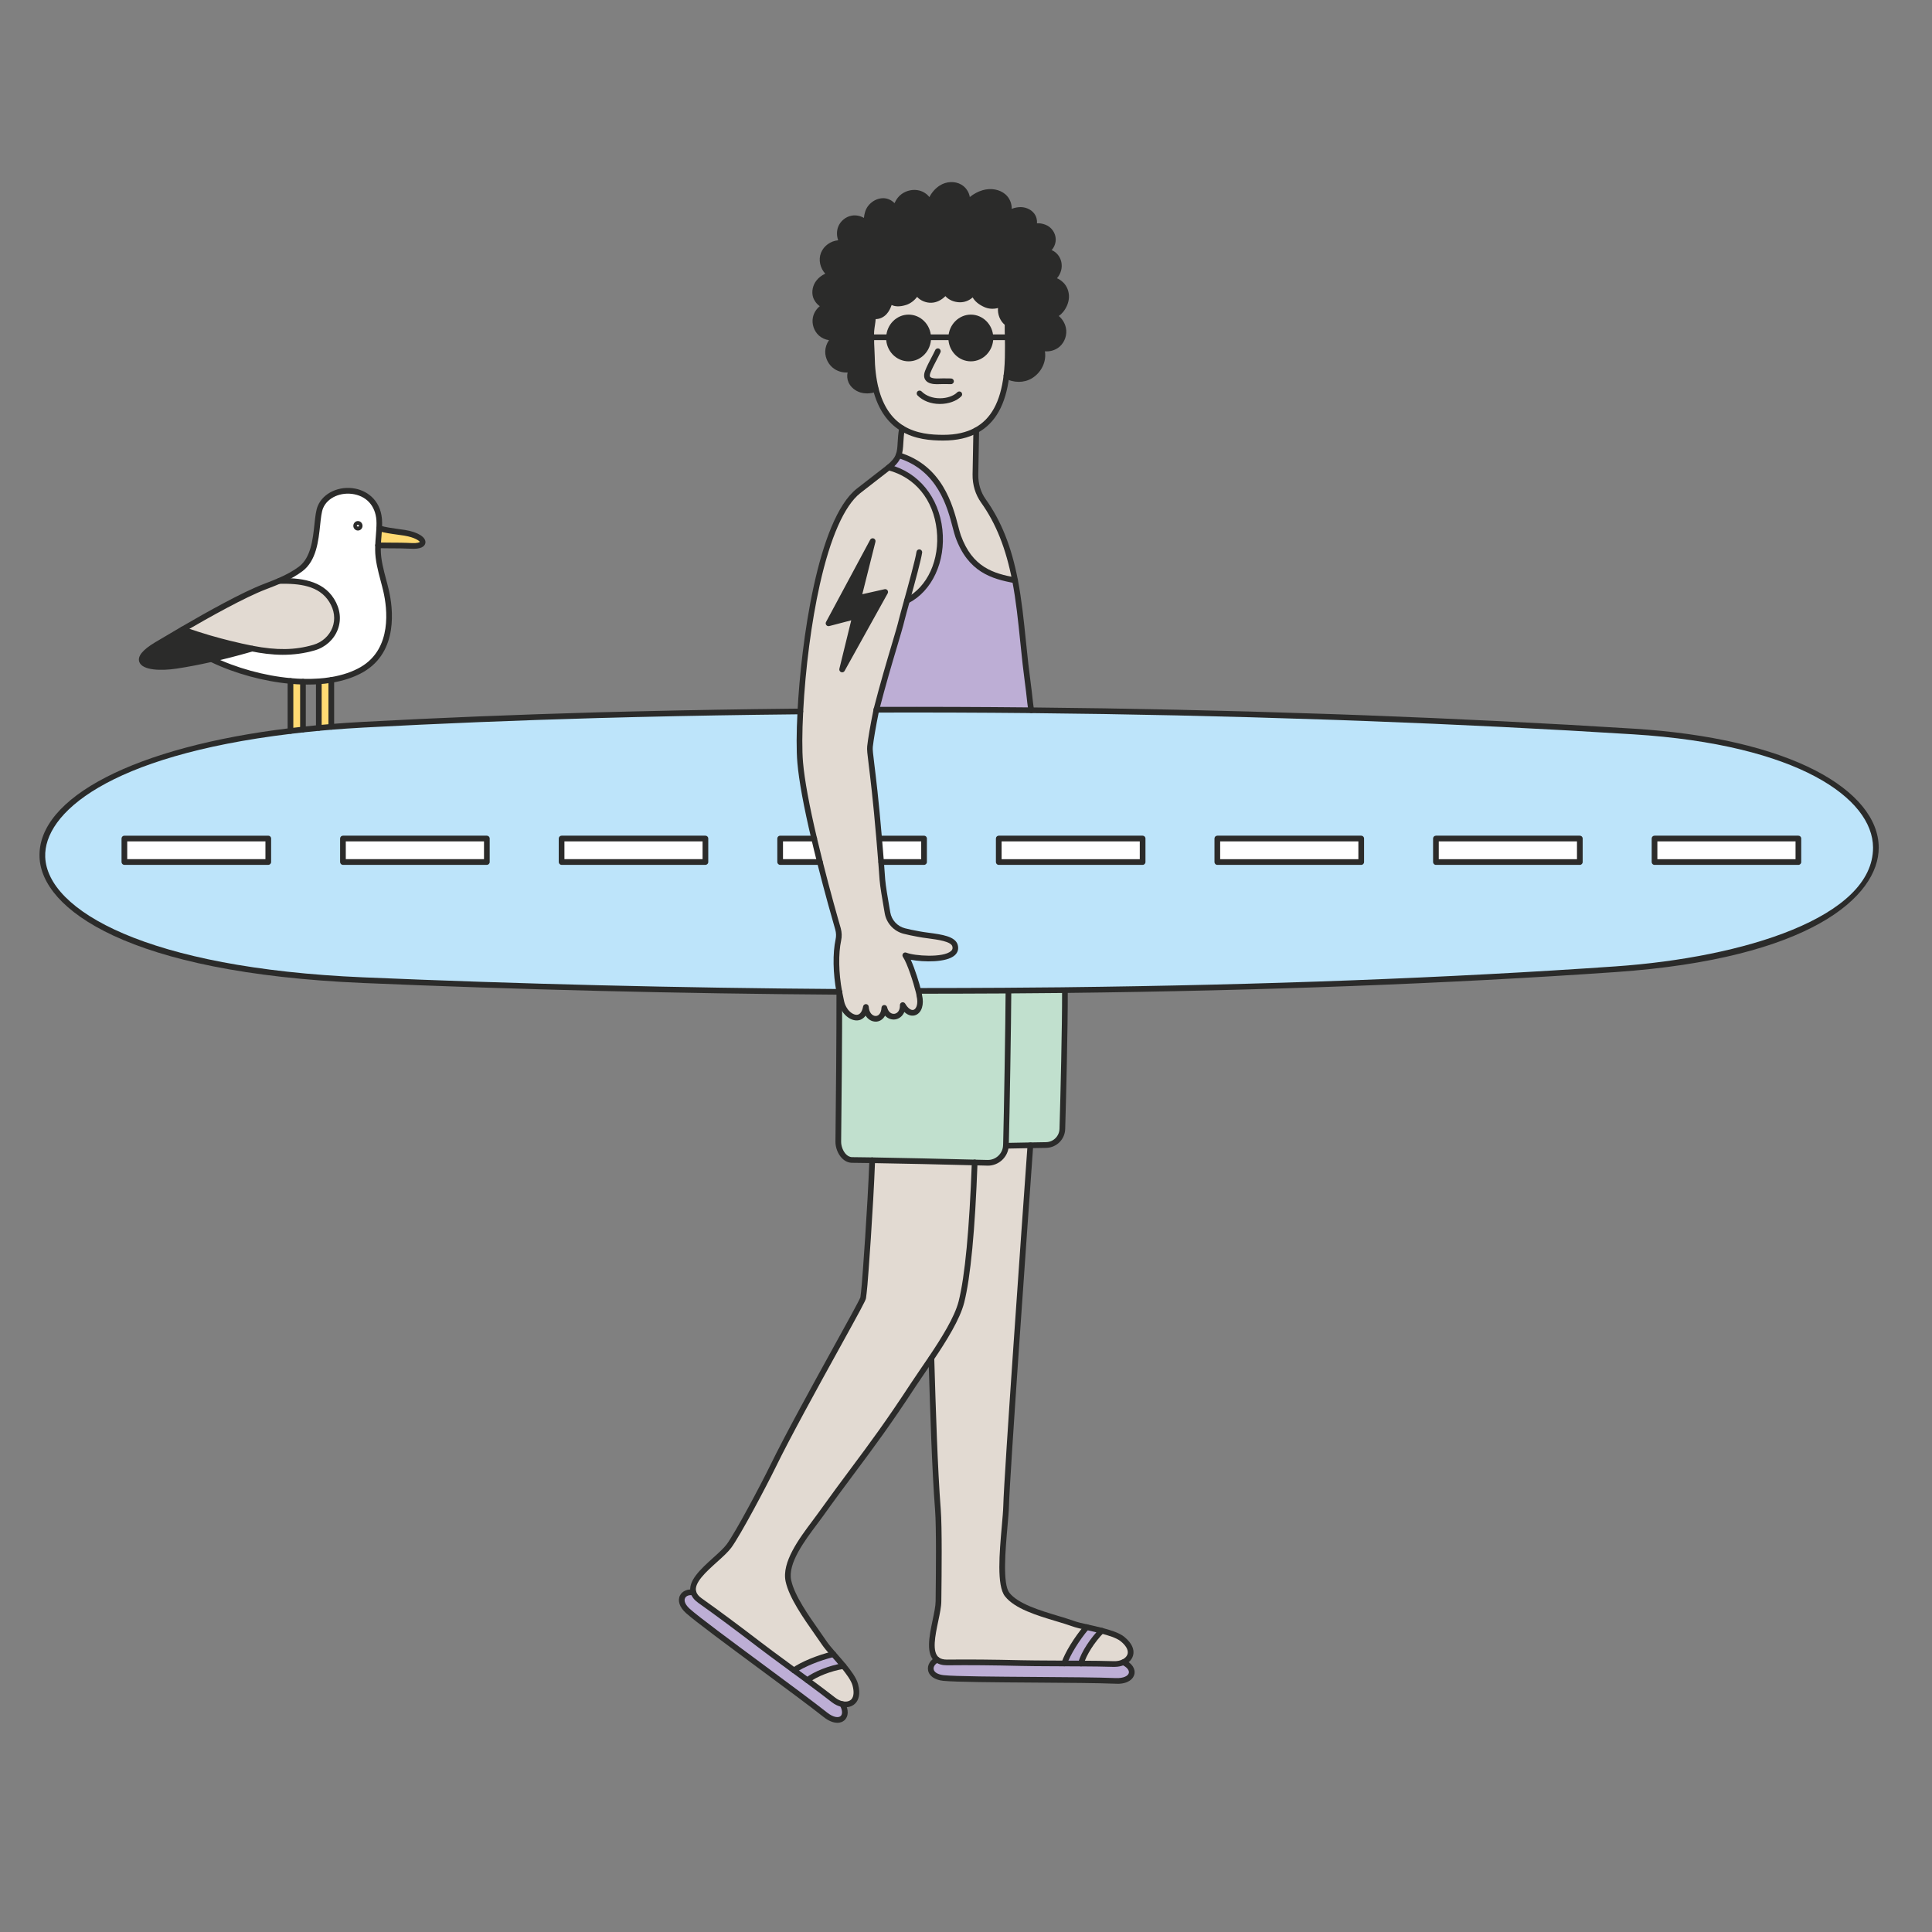
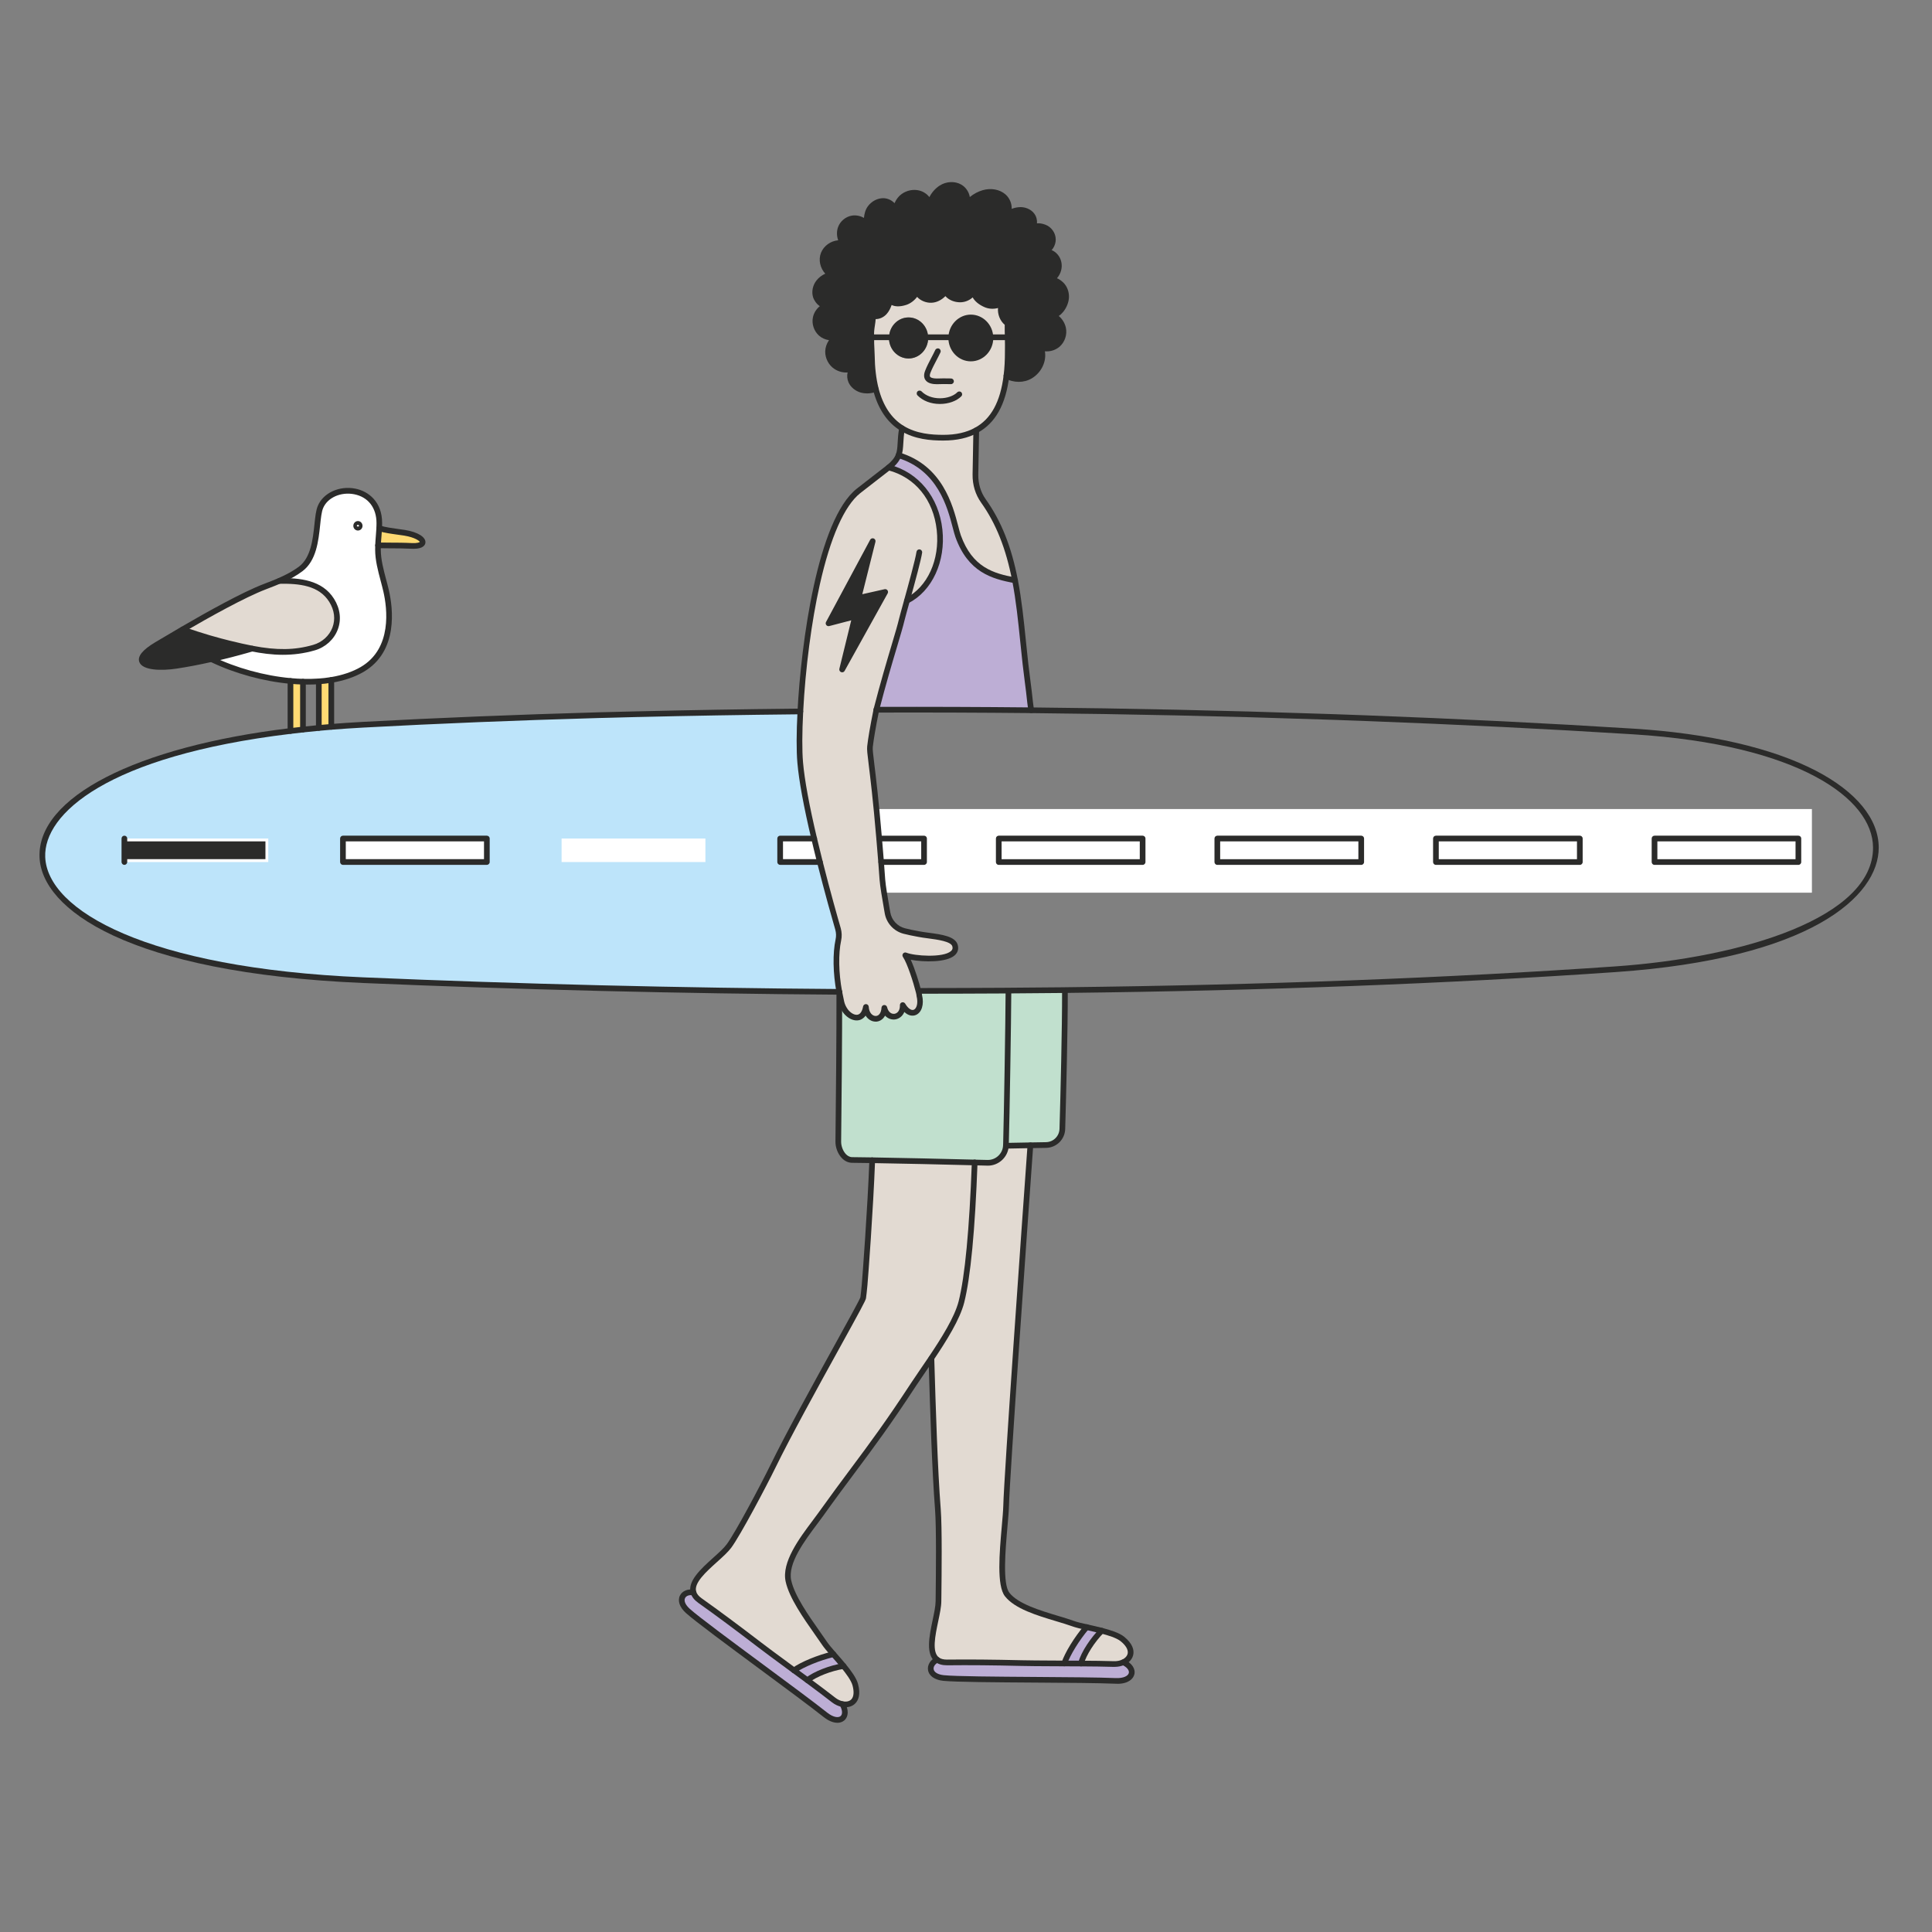
<svg xmlns="http://www.w3.org/2000/svg" id="Layer_5" viewBox="0 0 1080 1080">
  <rect x="0" y="0" width="1080" height="1080" fill="#808080" stroke="none" />
  <defs>
    <style>.cls-1{fill:none;}.cls-2{clip-path:url(#clippath);}.cls-3{fill:#fff;}.cls-4{fill:#ffda73;}.cls-5{fill:#c1e0ce;}.cls-6{fill:#bdaed5;}.cls-7{fill:#bde4fa;}.cls-8{fill:#e2dad2;}.cls-9{fill:#2b2b2a;}</style>
    <clipPath id="clippath">
      <rect class="cls-1" x="22.09" y="101.78" width="1028.12" height="861.26" />
    </clipPath>
  </defs>
  <polygon class="cls-3" points="116.6 366.37 126.26 372.72 139.98 377.04 158.27 380.34 174.79 381.36 191.31 379.33 203.76 373.86 213.67 363.32 217.99 349.85 216.47 334.35 213.42 319.1 211.89 306.9 211.89 290.64 209.61 282.25 203.76 276.92 196.65 275.14 189.53 275.14 182.67 278.44 179.37 283.52 178.86 290.39 176.83 300.3 173.27 313 166.15 319.61 156.75 324.69 116.6 366.37" />
  <rect class="cls-3" x="57.39" y="452.26" width="955.48" height="46.76" />
  <polygon class="cls-9" points="479.93 306.16 459.35 348.18 469.64 352.06 469.64 369.27 486.34 369.27 498.16 327.25 490.53 298.56 479.93 306.16" />
  <g class="cls-2">
-     <path class="cls-7" d="M638.73,468.74h-80.42v13.15h80.42v-13.15Zm122.2,0h-80.44v13.15h80.44v-13.15Zm122.2,0h-80.44v13.15h80.44v-13.15Zm122.18,0h-80.42v13.15h80.42v-13.15Zm-249.62-67.57c2.33,.09,4.64,.17,6.98,.26,51.81,1.95,102.31,4.45,150.55,7.49,179.86,11.26,184.55,119.38-10.12,132.89-97.13,6.74-201.77,10.46-307.81,11.66-.45,.02-.87,.02-1.32,.02-10.07,.11-20.17,.19-30.26,.25-.74,.02-1.46,.02-2.21,.02-15.93,.08-31.92,.15-47.89,.15l-.17,.04c-1.23-5.03-4.75-16.16-7.36-19.96,6,2.44,30.37,3.8,27.85-5.41-1.36-4.92-13.53-5.13-20.3-6.47-1.82-.36-5.03-.91-8.1-1.72-4.86-1.25-8.51-5.22-9.35-10.14-1.08-6.3-2.52-14.25-2.86-18.6-.26-3.41-.49-6.7-.72-9.8h23.94v-13.13h-25.02c-3.31-38.83-5.56-47.82-5.13-51.43,.51-4.58,1.76-11.71,3.41-19.87,.04-.23,.08-.47,.13-.7h1.87c28.19-.09,56.43,.02,84.62,.3h.09c55.08,.53,109.86,1.76,163.34,3.58,2.33,.06,4.66,.15,6.98,.23,2.97,.11,5.92,.21,8.86,.32" />
    <path class="cls-6" d="M627.89,929.2c7.68,3.41,5.98,10.84-4.18,10.41-20.95-.89-84.15-.38-96.24-1.61-8.91-.93-8.82-7.72-3.58-10.2,1.32,1,3.1,1.53,5.53,1.51,13.66-.15,27.38,.02,41.42,.36,6.13,.15,15.04,.15,24.09,.21,3.12,0,6.26,.02,9.31,.04,7,.04,13.53,.11,18.37,.28,1.91,.06,3.75-.3,5.28-1" />
    <path class="cls-8" d="M627.41,916.2c7,5.66,5.09,10.86,.49,13-1.53,.7-3.37,1.06-5.28,1-4.83-.17-11.37-.23-18.37-.28,1.59-5.77,6.62-13.26,11.62-18.35,4.71,1.25,9.14,2.67,11.54,4.62" />
    <path class="cls-6" d="M615.87,911.58c-5.01,5.09-10.03,12.58-11.62,18.35-3.05-.02-6.19-.04-9.31-.04,1.82-5.47,7.02-13.87,12.49-20.3h.02c2.69,.62,5.6,1.27,8.42,1.99" />
    <path class="cls-8" d="M607.43,909.59c-5.47,6.43-10.67,14.82-12.49,20.3-9.06-.06-17.96-.06-24.09-.21-14.04-.34-27.76-.51-41.42-.36-2.44,.02-4.22-.51-5.54-1.5-7.1-5.32,.64-23.65,.7-32.7,.09-8.67,.55-40.04-.32-51.26-1.8-23.1-2.84-58.53-3.63-84.58,7.04-10.48,14.46-22.27,16.8-31.43,4.67-18.49,6.58-54.78,7.42-78,2.59,.06,4.98,.13,7.1,.17,5.49,.15,10.05-4.11,10.33-9.52,4.18-.11,9.03-.19,13.68-.26-4.07,57.01-13.17,185.7-13.55,201.56-.3,11.47-5.15,42.27,.59,49.56,6.83,8.67,25.98,12.34,36.73,16.22,1.87,.7,4.6,1.34,7.68,2.01" />
    <path class="cls-9" d="M488.15,176.6l-.23,1.36c0,2.52-1.36,7.21-.76,10.43v.08c-.32,3.35,.15,6.85,.19,10.18,.08,7.36,.89,13.55,2.21,18.77-.13,.04-.28,.08-.38,.13-2.44,.83-5.13,1.06-7.61,.36-2.48-.74-4.73-2.46-5.77-4.81-1.04-2.35-.74-5.32,.95-7.28-3.01,1.42-6.6,.93-9.37-.87-2.82-1.82-4.54-5.15-4.47-8.48,.11-3.31,1.99-6.55,4.88-8.21-3.05,1-6.53,.26-8.93-1.87-2.35-2.14-3.52-5.58-2.86-8.69,.66-3.14,3.07-5.85,6.13-6.85-2.78-.06-5.28-2.63-6.11-5.26-.79-2.63-.06-5.6,1.61-7.76,1.67-2.18,4.22-3.63,6.89-4.26-3.84-2.35-5.75-7.51-4.09-11.66,1.65-4.18,6.53-6.77,10.92-5.85-1.89-2.27-2.38-5.85-1.34-8.61,1.02-2.76,3.58-4.86,6.47-5.34,2.9-.47,6.02,.7,7.91,2.97,.02-2.97,.28-6.41,2.04-8.78,1.74-2.38,4.62-4.01,7.57-3.9,2.95,.15,5.83,2.25,6.45,5.15,.64-2.97,2.04-6.02,4.52-7.78,2.48-1.78,5.75-2.46,8.7-1.68,2.93,.81,5.43,3.14,6.26,6.09,.62-3.63,3.18-7.08,6.26-9.1,3.1-1.99,7.29-2.35,10.48-.47,3.16,1.87,4.9,6.04,3.61,9.48,2.71-2.91,5.68-5.11,9.5-6.23,3.82-1.12,8.29-.59,11.28,2.01,3.01,2.63,4.01,7.55,1.7,10.77,1.95-2.02,4.01-2.93,6.79-3.22,2.76-.32,5.77,.74,7.42,2.99,1.63,2.25,1.63,5.68-.3,7.7,1.97-2.16,4.52-2.04,7.23-1,2.71,1.02,4.69,3.82,4.71,6.72,.04,2.91-1.82,5.71-4.47,6.83,2.23-.08,4.45,.91,5.9,2.61,1.76,2.04,2.33,4.96,1.61,7.55-.68,2.59-2.59,4.79-4.98,6,2.5-.76,4.73,.42,6.62,2.23,1.89,1.8,2.82,4.5,2.71,7.13-.13,2.59-1.23,5.11-2.86,7.15-1.31,1.61-3.16,3.01-5.22,2.93,3.2,.93,5.68,3.99,6.38,7.28,.72,3.27-.49,6.89-3.01,9.08-2.57,2.18-6.3,2.84-9.44,1.63,2.48,5.7-.49,12.64-5.79,15.86-4.03,2.44-9.37,2.27-13.42-.04,.53-4.22,.76-8.8,.74-13.7,.06-2.57,0-5.2-.04-7.8-.06-2.61-.13-5.22-.06-7.74-3.5-2.46-4.86-7.61-2.95-11.45-2.76,1.89-6.53,2.21-9.57,.78-3.05-1.4-6.04-3.75-6.41-7.08-1.63,2.74-4.81,4.47-7.99,4.35-3.2-.15-6.3-1.61-7.72-4.48-1.87,2.59-4.77,4.62-7.95,4.73-3.18,.15-7.29-1.78-7.87-4.92-1.36,2.8-3.71,5.2-6.66,6.19-2.95,.95-6.45,1.32-8.53-1.02-.72,2.35-1.53,4.79-3.2,6.62-1.55,1.7-4.03,2.73-6.23,2.08" />
    <path class="cls-5" d="M595.3,554.16c.04,21.31-.93,59.59-1.44,76.88-.13,4.98-4.14,8.95-9.12,9.04-2.63,.04-5.64,.08-8.76,.15-4.65,.06-9.5,.15-13.68,.26,.02-.11,.02-.19,.02-.3,.47-16.58,1.34-69.14,1.4-85.74l-2.21-.68c.74,0,1.46,0,2.21-.02,10.1-.06,20.19-.15,30.26-.25l1.32,.68Z" />
    <path class="cls-6" d="M575.85,392.73c.11,.87,.32,2.42,.57,4.3-28.19-.27-56.43-.38-84.62-.3h-1.87c6.49-25.17,12.3-42.2,14.23-50.43,.36-1.51,1.48-5.56,2.86-10.52,26.85-13.68,25.28-65.23-10.24-74.48,3.14-2.52,4.71-4.62,5.53-6.83,27.44,8.29,30.26,36.9,33.3,45.3,6.83,18.92,19.7,22.44,31.79,24.62,2.95,15.27,4.05,31.16,5.83,46.76,.81,7.21,1.89,14.34,2.61,21.57" />
    <path class="cls-5" d="M561.51,553.76l2.21,.68c-.06,16.61-.93,69.16-1.4,85.74,0,.11,0,.19-.02,.3-.28,5.41-4.84,9.67-10.33,9.52-2.12-.04-4.52-.11-7.1-.17-16.84-.45-42.35-1.02-57.28-1.25-2.71-.02-9.35-.13-11.26-.15-4.62-.04-7.78-5.64-7.72-10.31,.28-24.79,.62-58.6,.57-83.69,.4,2.12,.83,4.07,1.21,5.83,.4,1.72,1.17,3.29,2.1,4.6,.04,.08,.08,.17,.15,.25,3.67,4.77,9.99,5.85,11.43-2.27,.45,8.23,9.84,9.29,10.31,.51,1.78,7.42,10.6,6.15,10.31-1.55,4.83,8.33,11.56,3.61,9.25-5.47,.02-.21-.08-.85-.3-1.74-.04-.21-.11-.42-.17-.66l.17-.04c15.97,0,31.96-.06,47.89-.15" />
    <path class="cls-8" d="M563.29,188.54c.04,2.61,.11,5.24,.04,7.8,.02,4.9-.21,9.48-.74,13.7-1.8,14.63-7.04,25.15-16.88,30.5-4.9,2.71-10.97,4.14-18.35,4.14-6.98,0-15.63-.66-23.1-5.26-6.32-3.86-11.79-10.56-14.72-21.99-1.32-5.22-2.12-11.41-2.21-18.77-.04-3.33-.51-6.83-.19-10.18l.95,.06h8.86c-.04,.13-.04,.25-.04,.38,0,6.34,4.92,11.47,10.96,11.47s10.96-5.13,10.96-11.47c0-.13,0-.26-.02-.38h12.92c-.02,.13-.02,.25-.02,.38,0,6.34,4.92,11.47,10.96,11.47s10.97-5.13,10.97-11.47c0-.13,0-.26-.02-.38h9.65Z" />
    <path class="cls-8" d="M563.29,188.54h-9.65c-.17-6.15-5.01-11.09-10.94-11.09s-10.77,4.94-10.94,11.09h-12.92c-.17-6.15-5.01-11.09-10.94-11.09s-10.77,4.94-10.92,11.09h-8.86l-.95-.06v-.08c-.59-3.22,.76-7.91,.76-10.43l.23-1.36c2.21,.66,4.69-.38,6.24-2.08,1.67-1.82,2.48-4.26,3.2-6.62,2.08,2.33,5.58,1.97,8.53,1.02,2.95-1,5.3-3.39,6.66-6.19,.57,3.14,4.69,5.07,7.87,4.92,3.18-.11,6.09-2.14,7.95-4.73,1.42,2.86,4.52,4.33,7.72,4.48,3.18,.13,6.36-1.61,7.99-4.35,.36,3.33,3.35,5.68,6.41,7.08,3.03,1.42,6.81,1.1,9.57-.78-1.91,3.84-.55,8.99,2.95,11.45-.06,2.52,0,5.13,.06,7.74" />
    <path class="cls-8" d="M549.74,280.05c9.65,13.53,14.61,28.61,17.67,44.35-12.09-2.18-24.96-5.71-31.79-24.62-3.03-8.4-5.85-37.01-33.3-45.3,1.48-3.88,.66-8.02,1.95-15.06,7.46,4.6,16.12,5.26,23.1,5.26,7.38,0,13.45-1.42,18.35-4.14-.13,8.23-.28,16.48-.45,24.69-.09,5.3,1.4,10.52,4.47,14.82" />
    <path class="cls-9" d="M553.64,188.54c.02,.13,.02,.25,.02,.38,0,6.34-4.9,11.47-10.96,11.47s-10.96-5.13-10.96-11.47c0-.13,0-.26,.02-.38,.17-6.15,5.03-11.09,10.94-11.09s10.77,4.94,10.94,11.09" />
    <path class="cls-8" d="M544.86,649.83c-.85,23.22-2.76,59.51-7.42,78-2.33,9.16-9.76,20.95-16.8,31.43-3.65,5.41-7.21,10.48-9.9,14.59-22.04,33.64-31.41,44.03-52.19,73.08-6.7,9.33-20.38,25.15-17.79,36.86,2.35,10.79,13.72,25.28,20.11,34.74,1.12,1.68,2.95,3.8,5.01,6.17-8.19,1.95-17.33,5.68-22.01,9.03-7.29-5.39-14.46-10.6-19.34-14.36-11.16-8.55-22.14-16.78-33.27-24.69-1.95-1.4-3.1-2.91-3.56-4.45-2.63-8.5,14.44-18.77,19.83-26.02,5.15-6.98,19.6-34.36,24.54-44.47,14.36-29.5,50.11-91.72,50.47-94.23,.34-2.4,.57-5.03,.81-7.38,.44-4.96,3.2-41.8,4.26-69.56,14.93,.23,40.44,.81,57.28,1.25" />
    <path class="cls-8" d="M470.74,374.24l24.07-43.33-14.97,3.37,7.97-31.81-24.66,45.96,14.87-3.88-7.27,29.69Zm19.19,22.5c-.04,.23-.08,.47-.13,.7-1.65,8.16-2.91,15.29-3.41,19.87-.42,3.6,1.82,12.6,5.13,51.43,.36,4.05,.72,8.4,1.08,13.13,.23,3.1,.47,6.38,.72,9.8,.34,4.35,1.78,12.3,2.86,18.6,.85,4.92,4.5,8.89,9.35,10.14,3.07,.81,6.28,1.36,8.1,1.72,6.77,1.34,18.94,1.55,20.3,6.47,2.52,9.2-21.84,7.85-27.85,5.41,2.61,3.8,6.13,14.93,7.36,19.96,.06,.23,.13,.45,.17,.66,.21,.89,.32,1.53,.3,1.74,2.31,9.08-4.41,13.81-9.25,5.47,.3,7.7-8.53,8.97-10.31,1.55-.47,8.78-9.86,7.72-10.31-.51-1.44,8.12-7.76,7.04-11.43,2.27-.06-.09-.11-.17-.15-.25-.93-1.32-1.7-2.88-2.1-4.6-.38-1.76-.8-3.71-1.21-5.83-1.72-9.29-2.33-20.55-.51-29.05,.45-2.01,.36-4.09-.19-6.09-1.95-6.72-6.04-21.19-10.14-37.43-1.08-4.28-2.16-8.7-3.2-13.13-3.69-15.57-6.85-31.34-7.8-42.52-.55-6.38-.55-16.46,.08-28.53,2.16-41.69,11.81-106.93,32.53-123.3,4.67-3.71,12.03-9.27,16.84-13.08,35.52,9.25,37.09,60.8,10.24,74.48-1.38,4.96-2.5,9.01-2.86,10.52-1.93,8.23-7.74,25.26-14.23,50.43" />
    <path class="cls-9" d="M518.84,188.54c.02,.13,.02,.25,.02,.38,0,6.34-4.92,11.47-10.96,11.47s-10.96-5.13-10.96-11.47c0-.13,0-.26,.04-.38,.15-6.15,5-11.09,10.92-11.09s10.77,4.94,10.94,11.09" />
    <path class="cls-8" d="M478.12,941.8c2.33,8.69-2.25,11.79-7.23,10.82-1.68-.34-3.37-1.12-4.88-2.29-3.82-3.01-9.06-6.91-14.68-11.09,4.67-3.67,13.15-6.79,20.21-7.93,3.08,3.77,5.79,7.53,6.57,10.5" />
    <path class="cls-6" d="M470.89,952.62c4.16,7.25-1.55,12.26-9.52,5.94-16.42-13.04-67.78-49.88-76.82-58-6.68-5.98-2.61-11.43,3.12-10.31,.47,1.55,1.61,3.05,3.56,4.45,11.13,7.91,22.12,16.14,33.27,24.69,4.88,3.75,12.05,8.97,19.34,14.36,2.52,1.84,5.05,3.69,7.49,5.49,5.62,4.18,10.86,8.08,14.68,11.09,1.51,1.17,3.2,1.95,4.88,2.29" />
    <path class="cls-7" d="M149.97,468.74H69.53v13.13h80.44v-13.13Zm122.18,0h-80.44v13.13h80.44v-13.13Zm122.18,0h-80.4v13.13h80.4v-13.13Zm74.14,50.56c.55,1.99,.64,4.07,.19,6.09-1.82,8.5-1.21,19.76,.51,29.05-90.73-.61-180.73-2.88-266.18-6.53-227.45-9.69-235.77-115.82-40.61-139.29,2.29-.3,4.6-.55,6.98-.81,2.9-.32,5.87-.61,8.86-.89,2.29-.21,4.62-.42,6.98-.61,5.79-.47,11.71-.85,17.79-1.19,42.69-2.31,86.7-4.07,131.47-5.34,2.31-.06,4.67-.11,6.98-.17,2.95-.08,5.92-.17,8.87-.23,2.33-.09,4.67-.13,6.98-.17,28.97-.7,58.24-1.19,87.63-1.49,.85,0,1.68-.02,2.5-.02-.64,12.07-.64,22.14-.09,28.53,.95,11.18,4.11,26.95,7.8,42.52h-19.02v13.13h22.23c4.09,16.24,8.19,30.71,10.14,37.43" />
    <path class="cls-6" d="M465.87,924.71c1.82,2.08,3.82,4.33,5.68,6.6-7.06,1.15-15.55,4.26-20.21,7.93-2.44-1.8-4.96-3.65-7.49-5.49,4.69-3.35,13.83-7.08,22.01-9.03" />
    <path class="cls-4" d="M226.13,297.82c11.52,1.84,13.62,7.85,4.05,7.34-6.91-.36-14.02-.17-18.83-.32,.13-3.18,.49-6.3,.66-9.5,4.54,1.34,9.73,1.78,14.12,2.48" />
    <path class="cls-8" d="M185.39,335.6c7.06,11.24,.85,23.35-9.86,26.42-12.05,3.5-23.22,2.74-34.59,.55h-.02c-4.24-.81-8.53-1.8-12.89-2.88-7.72-1.91-17.35-4.67-25.87-7.85,14.53-8.46,34.12-19.38,45.85-23.86,2.71-1.06,5.43-2.08,8.08-3.22,11.54-.19,23.18,1.04,29.31,10.84" />
    <path class="cls-4" d="M185.2,380.09v26.21c-2.35,.19-4.69,.4-6.98,.61v-26.02h.02c2.38-.15,4.71-.45,6.96-.81" />
    <path class="cls-4" d="M169.36,381.07v26.74c-2.38,.26-4.69,.51-6.98,.81v-27.95c2.35,.21,4.69,.36,6.98,.4" />
    <path class="cls-9" d="M128.02,359.69c4.37,1.08,8.65,2.08,12.89,2.88-6.53,1.89-14.34,4.01-22.73,5.88-6.3,1.42-12.96,2.74-19.66,3.75-14.63,2.21-28.69-1.08-10.97-11.75,3.37-2.01,8.55-5.09,14.59-8.61,8.53,3.18,18.15,5.94,25.87,7.85" />
-     <path class="cls-9" d="M507.9,179.04c-5.02,0-9.2,4.28-9.33,9.54,0,.16-.03,.33-.09,.48,.04,5.31,4.25,9.75,9.42,9.75s9.37-4.43,9.37-9.88c-.01-.07-.02-.26-.02-.34-.15-5.35-4.26-9.55-9.35-9.55m0,22.95c-6.92,0-12.55-5.86-12.55-13.06,0-.14,0-.35,.05-.6,.26-6.89,5.83-12.46,12.51-12.46s12.29,5.51,12.53,12.55c.02,.17,.02,.34,.02,.51,0,7.2-5.63,13.06-12.55,13.06" />
    <path class="cls-9" d="M542.7,179.04c-5.01,0-9.21,4.28-9.35,9.55,0,.07-.01,.14-.02,.21,0,5.57,4.2,10.01,9.37,10.01s9.37-4.43,9.37-9.88c-.01-.07-.02-.26-.02-.34-.15-5.35-4.26-9.55-9.35-9.55m0,22.95c-6.92,0-12.55-5.86-12.55-13.06,0-.17,0-.34,.02-.51,.24-6.93,5.84-12.55,12.53-12.55s12.29,5.51,12.53,12.55c.02,.17,.02,.34,.02,.51,0,7.2-5.63,13.06-12.55,13.06" />
    <path class="cls-9" d="M563.1,190.13h-9.46c-.88,0-1.59-.71-1.59-1.59s.71-1.59,1.59-1.59h9.46c.88,0,1.59,.71,1.59,1.59s-.71,1.59-1.59,1.59" />
    <path class="cls-9" d="M496.98,190.13h-8.87c-.88,0-1.59-.71-1.59-1.59s.71-1.59,1.59-1.59h8.87c.88,0,1.59,.71,1.59,1.59s-.71,1.59-1.59,1.59" />
    <path class="cls-9" d="M531.76,190.13h-12.92c-.88,0-1.59-.71-1.59-1.59s.71-1.59,1.59-1.59h12.92c.88,0,1.59,.71,1.59,1.59s-.71,1.59-1.59,1.59" />
    <path class="cls-9" d="M523.9,214.78c-2.39,0-5.17-.38-6.54-2.3-.97-1.36-1.03-3.15-.17-5.32,.96-2.45,2.18-4.77,3.36-7.02,.77-1.47,1.56-2.95,2.27-4.48,.37-.79,1.32-1.14,2.12-.77,.79,.37,1.14,1.32,.77,2.11-.74,1.58-1.54,3.1-2.34,4.62-1.19,2.27-2.32,4.41-3.22,6.7-.25,.62-.6,1.74-.2,2.3,.24,.34,1.22,1.12,5.11,.94,1.47-.08,3.22-.05,4.76-.02,.66,0,1.28,.02,1.8,.02,.88,0,1.59,.71,1.59,1.59s-.71,1.59-1.59,1.59c-.54,0-1.17-.01-1.85-.02-1.5-.03-3.19-.05-4.56,.02-.42,.02-.86,.03-1.32,.03" />
    <path class="cls-9" d="M525.4,225.82h-.08c-4.99-.02-9.4-1.72-12.42-4.78-.62-.62-.61-1.63,.02-2.25,.62-.61,1.63-.61,2.25,.02,2.38,2.42,6.09,3.81,10.17,3.83h.06c3.94,0,7.67-1.28,9.73-3.35,.62-.62,1.63-.62,2.25,0,.62,.62,.62,1.63,0,2.25-2.68,2.68-7.16,4.28-11.98,4.28" />
    <path class="cls-9" d="M484.65,219.92c-1.22,0-2.4-.16-3.53-.48-3.09-.92-5.62-3.05-6.79-5.7-.78-1.76-.93-3.73-.51-5.54-2.47,.19-5.08-.46-7.32-1.92-3.23-2.09-5.27-5.95-5.2-9.85,.07-2.25,.84-4.45,2.12-6.27-2.07-.3-4.06-1.18-5.63-2.58-2.82-2.56-4.13-6.57-3.36-10.21,.51-2.45,1.92-4.66,3.85-6.21-1.83-1.24-3.2-3.21-3.79-5.09-.9-3.03-.19-6.55,1.87-9.21,1.25-1.63,2.96-2.96,4.97-3.87-2.88-3.12-3.94-7.77-2.39-11.67,1.56-3.93,5.46-6.64,9.61-7-.86-2.35-.92-5.1-.04-7.44,1.21-3.27,4.23-5.77,7.69-6.35,2.32-.38,4.73,.12,6.74,1.29,.24-2.31,.82-4.62,2.19-6.48,2.07-2.83,5.33-4.55,8.58-4.55,.11,0,.22,0,.33,0,2.32,.12,4.49,1.18,6,2.79,.97-2.18,2.33-3.95,3.99-5.12,2.91-2.09,6.66-2.82,10.02-1.92,2.19,.6,4.13,1.91,5.51,3.63,1.25-2.53,3.26-4.83,5.72-6.43,3.73-2.41,8.62-2.61,12.16-.5,2.54,1.5,4.23,4.13,4.69,6.9,2.26-1.82,4.59-3.05,7.16-3.81,4.65-1.37,9.55-.47,12.78,2.34,2.35,2.05,3.57,5.15,3.49,8.09,1.14-.47,2.38-.77,3.78-.92,3.45-.39,6.96,1.02,8.87,3.63,1.15,1.58,1.63,3.53,1.47,5.39,1.42-.16,3,.1,4.75,.77,3.35,1.26,5.71,4.63,5.73,8.2,.05,3.5-2.19,6.92-5.45,8.3-.04,.02-.09,.04-.14,.05-1.05,.36-2.14-.44-2.13-1.5,0-.7,.46-1.3,1.09-1.51,2.03-.89,3.48-3.12,3.45-5.32-.02-2.26-1.56-4.46-3.68-5.26-3.14-1.21-4.51-.46-5.41,.48-.04,.04-.08,.08-.12,.12-.61,.63-1.6,.65-2.24,.06-.63-.59-.68-1.59-.09-2.23,.04-.04,.07-.07,.1-.11,1.27-1.41,1.31-3.89,.08-5.58-1.23-1.67-3.62-2.62-5.95-2.34-2.51,.27-4.19,1.06-5.82,2.75-.58,.6-1.52,.65-2.16,.11-.64-.53-.76-1.47-.27-2.15,1.73-2.42,1.05-6.46-1.45-8.65-2.38-2.07-6.22-2.74-9.79-1.69-3.17,.93-5.97,2.77-8.79,5.79-.52,.55-1.36,.66-2,.27-.65-.4-.92-1.2-.65-1.91,.99-2.63-.32-6.01-2.92-7.55-2.54-1.5-6.07-1.33-8.81,.43-2.86,1.87-5.04,5.03-5.55,8.03-.12,.73-.74,1.28-1.49,1.32-.76,.05-1.42-.45-1.61-1.16-.66-2.35-2.68-4.3-5.15-4.98-2.44-.65-5.19-.12-7.34,1.43-2.49,1.77-3.51,5.03-3.89,6.83-.16,.73-.81,1.26-1.56,1.26h0c-.75,0-1.4-.53-1.55-1.26-.44-2.07-2.62-3.78-4.97-3.89-2.34-.09-4.71,1.2-6.21,3.25-1.49,2.01-1.71,5.09-1.73,7.85,0,.67-.43,1.26-1.05,1.49-.63,.22-1.33,.03-1.76-.48-1.52-1.82-4.1-2.79-6.44-2.41-2.31,.39-4.42,2.13-5.23,4.32-.86,2.3-.42,5.26,1.07,7.04,.43,.52,.49,1.26,.14,1.84-.35,.58-1.03,.88-1.69,.74-3.68-.75-7.75,1.43-9.12,4.88-1.34,3.37,.2,7.73,3.45,9.72,.55,.34,.84,.97,.74,1.61-.1,.63-.57,1.15-1.2,1.3-2.5,.6-4.64,1.9-6,3.68-1.44,1.87-1.96,4.29-1.35,6.34,.61,1.94,2.55,4.08,4.62,4.12,.77,.02,1.42,.59,1.54,1.36,.11,.77-.34,1.5-1.08,1.74-2.49,.81-4.53,3.09-5.07,5.66-.53,2.53,.42,5.41,2.38,7.19,1.97,1.74,4.87,2.35,7.36,1.53,.78-.26,1.62,.12,1.95,.87,.33,.75,.05,1.62-.66,2.03-2.39,1.37-3.99,4.07-4.08,6.88-.05,2.8,1.42,5.59,3.75,7.1,2.45,1.59,5.46,1.89,7.83,.77,.68-.32,1.49-.12,1.95,.48,.45,.6,.43,1.44-.07,2-1.24,1.42-1.52,3.72-.7,5.59,.8,1.81,2.58,3.28,4.77,3.93,1.97,.55,4.35,.44,6.65-.34,.01,0,.14-.05,.28-.1,.84-.26,1.79,.17,2.06,1,.27,.83-.11,1.7-.93,1.98-.01,0-.16,.05-.17,.06-.03,.01-.18,.06-.21,.07-1.69,.57-3.39,.86-5.03,.86" />
    <path class="cls-9" d="M569.45,213.45c-2.62,0-5.28-.67-7.65-2.02-.76-.43-1.03-1.41-.59-2.17,.43-.76,1.4-1.03,2.17-.59,3.67,2.1,8.42,2.12,11.81,.06,4.88-2.97,7.19-9.19,5.16-13.87-.26-.59-.14-1.27,.31-1.73,.45-.46,1.12-.61,1.72-.39,2.57,.99,5.71,.44,7.83-1.36,2.08-1.8,3.09-4.83,2.49-7.52-.61-2.86-2.78-5.36-5.28-6.09-.77-.22-1.26-.99-1.12-1.78,.13-.79,.78-1.38,1.64-1.33,1.71,.05,3.18-1.44,3.92-2.34,1.51-1.88,2.4-4.09,2.51-6.22,.09-2.27-.74-4.48-2.22-5.9-1.82-1.73-3.47-2.34-5.06-1.85-.79,.24-1.63-.16-1.94-.93-.31-.77,.02-1.64,.76-2.01,2.06-1.04,3.62-2.9,4.16-4.98,.6-2.14,.09-4.52-1.27-6.11-1.14-1.34-2.85-2.11-4.63-2.06-.36,0-.67,.04-1.02,.13-.86,.21-1.71-.32-1.92-1.17-.21-.85,.32-1.71,1.17-1.92,.6-.15,1.16-.22,1.71-.22,2.65-.11,5.33,1.08,7.11,3.17,2.07,2.39,2.81,5.85,1.93,9.01-.41,1.55-1.21,3.02-2.3,4.28,1.18,.47,2.35,1.27,3.51,2.37,2.13,2.04,3.33,5.16,3.2,8.34-.14,2.81-1.28,5.67-3.21,8.08-.78,.95-1.62,1.72-2.5,2.3,1.95,1.62,3.42,3.97,3.98,6.57,.84,3.79-.58,8.06-3.53,10.61-2.28,1.94-5.27,2.83-8.19,2.58,.97,5.6-1.87,11.8-7.25,15.07-2.21,1.34-4.78,2-7.39,2" />
    <path class="cls-9" d="M489.5,178.38c-.04,.98-.22,2.14-.4,3.35-.33,2.16-.7,4.61-.38,6.37,.02,.09,.03,.19,.03,.29,0,.05,0,.18,0,.23-.2,2.07-.07,4.28,.05,6.42,.07,1.21,.14,2.41,.15,3.59,.08,6.84,.81,13.03,2.16,18.4,2.51,9.81,7.22,16.88,14,21.02,7.23,4.46,15.7,5.03,22.27,5.03,6.95,0,12.86-1.32,17.58-3.94,8.99-4.88,14.25-14.47,16.07-29.3,.51-4.04,.75-8.58,.73-13.5,.05-2.21,.02-4.41-.02-6.61l-.02-1.17c-.06-2.29-.11-4.66-.08-7-2.67-2.27-4.06-5.92-3.75-9.38-2.58,.72-5.4,.53-7.83-.61-2.99-1.37-5.16-3.2-6.33-5.32-2.02,1.82-4.69,2.84-7.46,2.73-3.21-.15-5.98-1.4-7.79-3.44-2.21,2.26-5,3.6-7.77,3.7-2.82,.15-6.15-1.1-8.04-3.29-1.6,2.11-3.7,3.69-6.03,4.48-3.83,1.24-6.45,.92-8.21,.06-.67,1.88-1.5,3.63-2.86,5.11-1.62,1.78-3.89,2.79-6.04,2.79h-.02Zm37.87,67.89c-6.99,0-16.02-.62-23.93-5.5-7.51-4.58-12.7-12.31-15.42-22.95-1.41-5.61-2.17-12.05-2.26-19.14-.01-1.13-.08-2.29-.14-3.45-.12-2.21-.25-4.48-.06-6.74-.36-2.24,.04-4.89,.4-7.23,.2-1.27,.38-2.48,.38-3.3,0-.21,.04-.4,.11-.58-.32-.44-.41-1.03-.18-1.56,.34-.8,1.26-1.19,2.07-.85,.1,.04,.17,.08,.25,.1,1.47,.44,3.37-.23,4.63-1.62,1.41-1.53,2.13-3.63,2.86-6.01,.17-.55,.62-.97,1.18-1.09,.55-.12,1.15,.07,1.53,.49,1.59,1.78,4.6,1.29,6.85,.56,2.36-.8,4.45-2.76,5.72-5.38,.3-.62,.96-.99,1.65-.88,.68,.09,1.23,.61,1.35,1.29,.4,2.18,3.65,3.69,6.23,3.62,2.45-.08,4.96-1.6,6.74-4.07,.33-.45,.87-.72,1.42-.65,.55,.05,1.05,.38,1.29,.88,1.05,2.11,3.43,3.46,6.37,3.59,2.61,.11,5.22-1.33,6.55-3.57,.35-.59,1.03-.89,1.71-.74,.67,.15,1.17,.7,1.24,1.38,.33,3.02,3.58,4.93,5.49,5.81,2.51,1.18,5.72,.92,8-.65,.59-.41,1.39-.36,1.94,.11,.55,.48,.7,1.26,.38,1.91-1.54,3.1-.43,7.43,2.44,9.45,.43,.31,.69,.81,.67,1.34-.06,2.53,0,5.14,.07,7.66l.02,1.18c.04,2.24,.08,4.5,.02,6.7,.02,5.01-.23,9.69-.75,13.86-1.96,15.92-7.75,26.29-17.7,31.7-5.18,2.87-11.61,4.33-19.11,4.33" />
    <path class="cls-9" d="M576.42,398.63c-.78,0-1.47-.58-1.57-1.38l-.16-1.17c-.19-1.36-.33-2.47-.42-3.15-.41-4.11-.94-8.22-1.46-12.21-.4-3.12-.8-6.24-1.15-9.38-.49-4.23-.92-8.49-1.35-12.75-1.14-11.22-2.33-22.83-4.46-33.89-3.52-18.12-9.05-32.01-17.4-43.73-3.21-4.5-4.86-9.95-4.77-15.77,.17-8.21,.32-16.46,.45-24.68,.02-.88,.76-1.57,1.62-1.57,.88,.02,1.58,.74,1.57,1.62-.13,8.23-.28,16.48-.45,24.69-.08,5.13,1.36,9.92,4.18,13.87,8.63,12.1,14.33,26.39,17.93,44.97,2.16,11.2,3.35,22.88,4.5,34.17,.43,4.25,.87,8.49,1.35,12.72,.35,3.12,.75,6.23,1.15,9.33,.52,4,1.05,8.14,1.46,12.26,.08,.64,.23,1.73,.41,3.07l.16,1.18c.12,.87-.49,1.67-1.36,1.79-.07,.01-.15,.02-.22,.02" />
    <path class="cls-9" d="M489.54,571.1c-2.11,0-4.3-1.14-5.67-3.37-1.17,1.67-2.6,2.3-3.57,2.54-2.94,.71-6.44-.92-8.94-4.16-.13-.17-.21-.32-.29-.48-1.01-1.4-1.82-3.18-2.24-4.98-.39-1.8-.82-3.76-1.22-5.9-1.99-10.77-2.18-21.86-.5-29.68,.38-1.72,.32-3.56-.17-5.33-1.6-5.53-5.82-20.29-10.15-37.47-1.08-4.29-2.17-8.71-3.21-13.15-4.29-18.08-7-32.86-7.84-42.75-.58-6.65-.55-16.85,.08-28.74,1.97-38.06,11.17-107.11,33.13-124.47,2.37-1.89,5.45-4.26,8.53-6.63,2.97-2.29,5.94-4.58,8.3-6.45,2.7-2.17,4.26-4.07,5.03-6.14,.72-1.89,.84-3.93,.98-6.51,.13-2.33,.28-4.97,.89-8.28,.16-.86,.99-1.44,1.85-1.28,.86,.16,1.44,.99,1.28,1.85-.57,3.12-.72,5.65-.84,7.89-.16,2.74-.29,5.11-1.19,7.45-.98,2.63-2.84,4.94-6.02,7.5-2.38,1.89-5.37,4.19-8.35,6.48-3.07,2.36-6.13,4.72-8.5,6.61-8.9,7.03-16.74,24.75-22.66,51.26-4.63,20.69-8.01,46.52-9.27,70.88-.62,11.75-.65,21.8-.09,28.31,.83,9.74,3.52,24.36,7.77,42.29,1.04,4.43,2.12,8.83,3.2,13.11,4.32,17.13,8.52,31.85,10.12,37.38,.63,2.29,.7,4.66,.22,6.87-1.59,7.42-1.4,18.05,.52,28.42,.4,2.1,.82,4.04,1.2,5.79,.32,1.38,.96,2.78,1.84,4.02,.04,.06,.08,.13,.12,.2,1.69,2.22,3.97,3.44,5.65,3.02,1.43-.35,2.48-1.98,2.95-4.59,.14-.8,.87-1.34,1.66-1.31,.81,.05,1.45,.7,1.49,1.5,.18,3.38,2.1,5.14,3.9,5.14h0c1.81,0,3.08-1.82,3.23-4.63,.04-.79,.66-1.43,1.44-1.5,.79-.05,1.51,.44,1.69,1.21,.73,3.05,2.69,3.9,4.12,3.7,1.6-.22,3.16-1.79,3.05-4.81-.03-.73,.44-1.39,1.14-1.59,.7-.2,1.45,.1,1.82,.73,1.53,2.63,3.4,3.95,4.77,3.41,1.55-.63,2.62-3.54,1.56-7.69-.05-.18-.06-.36-.04-.54h0s-.05-.35-.26-1.23c-.04-.19-.08-.34-.13-.49-1.25-5.06-4.75-16.07-7.17-19.58-.4-.58-.37-1.35,.07-1.9,.44-.55,1.19-.74,1.84-.48,4.47,1.82,20.58,2.99,24.97-.91,.82-.73,1.04-1.51,.74-2.61-.76-2.77-8.2-3.77-13.62-4.49-1.98-.26-3.84-.51-5.45-.83l-1.31-.25c-1.86-.35-4.41-.84-6.89-1.49-5.43-1.4-9.56-5.88-10.52-11.41l-.44-2.53c-1-5.79-2.14-12.36-2.45-16.21l-.72-9.8c-.36-4.72-.72-9.06-1.08-13.11-1.87-21.97-3.4-34.29-4.3-41.66-.71-5.73-1.03-8.34-.82-10.1,.49-4.41,1.68-11.33,3.43-20l.12-.68c3.81-14.8,7.42-26.9,10.05-35.73,1.9-6.36,3.39-11.38,4.19-14.77,.37-1.53,1.47-5.5,2.86-10.52,2.05-7.39,6.27-22.65,6.91-26.99,.13-.87,.91-1.47,1.81-1.34,.87,.13,1.47,.94,1.34,1.81-.59,3.99-3.7,15.49-6.98,27.32-1.35,4.85-2.5,8.99-2.85,10.47-.82,3.47-2.33,8.53-4.24,14.95-2.63,8.81-6.23,20.88-10,35.51l-.11,.59c-1.74,8.61-2.91,15.43-3.4,19.76-.16,1.38,.17,4.04,.82,9.35,.91,7.39,2.44,19.74,4.31,41.77,.36,4.05,.72,8.4,1.08,13.14l.72,9.8c.29,3.7,1.42,10.19,2.41,15.91l.44,2.53c.74,4.3,3.95,7.78,8.18,8.87,2.38,.63,4.87,1.1,6.68,1.44l1.33,.26c1.51,.3,3.33,.54,5.25,.8,7.34,.99,14.94,2,16.26,6.8,.62,2.28,.04,4.29-1.7,5.83-4.6,4.08-17.33,3.86-24.55,2.48,2.36,5.18,4.81,13.18,5.77,17.1,.08,.28,.14,.5,.18,.71,.25,1.03,.32,1.57,.33,1.87,1.27,5.26-.15,9.85-3.49,11.21-1.73,.7-4.1,.48-6.39-1.71-1.02,2.5-3.12,3.9-5.16,4.17-1.86,.26-4.01-.37-5.62-2.11-1.23,2.29-3.3,3.36-5.31,3.36h0Z" />
    <path class="cls-9" d="M506.99,337.4c-.88,0-1.59-.71-1.59-1.59,0-.64,.37-1.18,.91-1.44,12.17-6.2,19.13-21.48,17.33-38.02-1.85-17.02-12.04-29.54-27.26-33.5-.85-.22-1.36-1.09-1.14-1.94,.22-.86,1.1-1.36,1.94-1.14,16.3,4.24,27.65,18.13,29.62,36.24,1.94,17.85-5.72,34.41-19.05,41.2,0,0-.02,0-.03,.02-.23,.12-.48,.18-.74,.18" />
    <path class="cls-9" d="M567.41,325.99c-.09,0-.19,0-.29-.03-12.85-2.32-25.99-6.22-33-25.65-.49-1.37-.97-3.21-1.53-5.34-2.93-11.26-8.39-32.22-30.73-38.98-.84-.26-1.32-1.14-1.06-1.98,.26-.84,1.14-1.33,1.98-1.06,24.05,7.27,29.8,29.35,32.89,41.22,.53,2.06,1,3.83,1.44,5.06,6.44,17.86,18.14,21.35,30.58,23.6,.86,.16,1.44,.98,1.28,1.85-.14,.77-.81,1.31-1.56,1.31" />
    <path class="cls-9" d="M552.24,651.6c-.1,0-.21,0-.31,0-1.71-.04-3.61-.08-5.65-.14l-1.45-.04c-16.27-.43-42.13-1.02-57.27-1.25-1.64-.01-4.76-.06-7.37-.1l-3.88-.05c-2.07-.02-4.03-.91-5.66-2.58-2.25-2.3-3.68-5.97-3.63-9.34,.27-23.78,.61-58.33,.57-83.66,0-.88,.71-1.59,1.59-1.59h0c.88,0,1.59,.71,1.59,1.59,.04,25.35-.31,59.91-.57,83.71-.03,2.53,1.06,5.37,2.72,7.08,.72,.73,1.89,1.61,3.42,1.62l3.9,.05c2.61,.04,5.71,.08,7.36,.1,15.16,.24,41.04,.82,57.31,1.25l1.45,.04c2.03,.05,3.93,.1,5.65,.13,4.58,.13,8.48-3.48,8.71-8.01,0-.08,.01-.15,.03-.23,.47-16.92,1.33-69.79,1.39-85.74,0-.88,.72-1.58,1.59-1.58h0c.88,0,1.59,.72,1.59,1.6-.06,15.97-.93,68.88-1.4,85.78,0,.13,0,.27-.03,.43-.36,6.1-5.53,10.94-11.65,10.94" />
    <path class="cls-9" d="M562.3,642.07c-.86,0-1.57-.69-1.59-1.55-.02-.88,.67-1.61,1.55-1.63,4.18-.11,9.04-.19,13.7-.26,2.25-.05,4.45-.08,6.5-.11l2.26-.04c4.13-.07,7.45-3.36,7.55-7.49,.55-18.83,1.48-56.2,1.44-76.83,0-.88,.71-1.59,1.59-1.59h0c.88,0,1.59,.71,1.59,1.59,.04,20.68-.89,58.09-1.44,76.93-.15,5.83-4.84,10.48-10.68,10.58l-2.26,.04c-2.04,.03-4.24,.07-6.49,.11-4.65,.06-9.5,.15-13.67,.26h-.04Z" />
    <path class="cls-9" d="M472.62,954.38c-.66,0-1.34-.07-2.03-.2-1.95-.4-3.87-1.29-5.55-2.6-3.72-2.93-8.62-6.59-14.65-11.07-2.37-1.75-4.83-3.55-7.28-5.34l-5.77-4.25c-5.22-3.85-10.16-7.48-13.79-10.27-12.78-9.79-23.34-17.63-33.23-24.65-2.18-1.56-3.58-3.34-4.16-5.29-2.09-6.74,5.7-13.75,12.56-19.94,3.02-2.73,5.89-5.3,7.51-7.49,5.11-6.92,19.45-34.11,24.39-44.22,8.33-17.11,24.01-45.52,35.46-66.26,7.43-13.46,14.45-26.17,14.89-27.62,.25-1.81,.45-3.9,.64-5.87l.13-1.31c.41-4.6,3.19-41.67,4.26-69.46,.03-.88,.72-1.6,1.65-1.53,.88,.03,1.56,.77,1.53,1.65-1.06,27.85-3.85,65.02-4.27,69.64l-.13,1.32c-.19,2.01-.4,4.16-.69,6.14-.17,1.21-3.24,6.86-15.23,28.58-11.43,20.71-27.1,49.08-35.39,66.12-4.98,10.19-19.47,37.65-24.69,44.72-1.82,2.45-4.79,5.13-7.94,7.96-6.16,5.55-13.14,11.83-11.65,16.64,.38,1.27,1.38,2.49,2.97,3.63,9.91,7.04,20.5,14.9,33.31,24.72,3.61,2.78,8.54,6.4,13.75,10.23l5.76,4.24c2.46,1.8,4.92,3.6,7.3,5.35,6.05,4.5,10.97,8.17,14.71,11.12,1.28,1,2.74,1.68,4.21,1.98,1.98,.39,3.69-.02,4.72-1.12,1.37-1.47,1.6-4.21,.66-7.72-.77-2.9-3.75-6.82-6.27-9.91-1.61-1.95-3.31-3.9-4.92-5.72l-.73-.83c-2.29-2.64-3.99-4.63-5.13-6.33-1.17-1.73-2.51-3.64-3.93-5.66-6.42-9.14-14.42-20.51-16.41-29.63-2.39-10.8,7.64-24.17,14.96-33.94,1.12-1.5,2.18-2.9,3.1-4.19,7.26-10.15,13.04-17.9,18.62-25.4,10.31-13.83,19.21-25.77,33.53-47.63,1.6-2.44,3.5-5.22,5.54-8.2,1.41-2.05,2.88-4.2,4.37-6.41,6.92-10.3,14.31-22.03,16.58-30.93,3.52-13.96,6-40.1,7.38-77.67,.03-.88,.8-1.6,1.65-1.53,.88,.03,1.56,.77,1.53,1.65-1.38,37.8-3.89,64.15-7.47,78.33-2.39,9.37-9.94,21.4-17.02,31.93-1.49,2.22-2.98,4.37-4.38,6.43-2.03,2.96-3.92,5.72-5.51,8.14-14.37,21.94-23.3,33.92-33.64,47.79-5.58,7.48-11.35,15.22-18.59,25.35-.93,1.3-2,2.72-3.14,4.24-6.95,9.27-16.47,21.97-14.4,31.35,1.85,8.5,9.64,19.58,15.9,28.48,1.43,2.04,2.79,3.96,3.97,5.71,1.04,1.55,2.75,3.56,4.89,6.02l.72,.82c1.63,1.86,3.36,3.82,4.99,5.81,2.89,3.55,5.97,7.64,6.88,11.1,1.58,5.9,.11,9.08-1.41,10.71-1.39,1.49-3.38,2.28-5.64,2.28" />
    <path class="cls-9" d="M468.06,963.04c-2.1,0-4.71-.89-7.67-3.23-7.23-5.75-21.62-16.38-35.53-26.67-17.83-13.18-36.26-26.82-41.36-31.4-3.59-3.21-4.86-6.89-3.4-9.83,1.29-2.6,4.46-3.89,7.89-3.22,.86,.17,1.42,1,1.26,1.87-.17,.86-1.01,1.42-1.87,1.25-1.99-.4-3.78,.22-4.42,1.52-.79,1.58,.21,3.84,2.67,6.05,4.99,4.48,23.36,18.07,41.13,31.21,14.57,10.78,28.34,20.96,35.61,26.74,3.53,2.8,6.32,3.01,7.53,1.97,1.2-1.03,1.04-3.39-.38-5.87-.44-.76-.17-1.73,.59-2.17,.77-.44,1.73-.17,2.17,.59,2.24,3.91,2.12,7.78-.31,9.86-.94,.81-2.27,1.35-3.91,1.35" />
    <path class="cls-9" d="M451.34,940.83c-.47,0-.94-.21-1.25-.61-.54-.69-.42-1.69,.27-2.23,4.58-3.6,13.19-6.99,20.94-8.25,.87-.15,1.68,.45,1.83,1.32,.14,.87-.45,1.68-1.32,1.82-7.27,1.18-15.28,4.31-19.48,7.61-.29,.23-.64,.34-.98,.34" />
    <path class="cls-9" d="M443.85,935.33c-.5,0-.99-.23-1.3-.67-.51-.71-.35-1.71,.37-2.22,4.83-3.45,14.11-7.27,22.57-9.29,.85-.2,1.71,.32,1.92,1.18,.2,.85-.32,1.71-1.18,1.92-7.98,1.9-17,5.6-21.46,8.78-.28,.2-.61,.3-.92,.3" />
    <path class="cls-9" d="M607.43,911.18c-.11,0-.23-.01-.34-.04-2.88-.63-5.86-1.32-7.89-2.08-2.51-.9-5.55-1.82-8.76-2.78-10.85-3.26-23.15-6.95-28.66-13.95-4.7-5.96-3.08-24.33-1.78-39.08,.41-4.66,.77-8.68,.84-11.5,.4-16.67,10.48-158.54,13.56-201.63,.06-.88,.85-1.51,1.7-1.47,.88,.06,1.54,.82,1.47,1.7-3.08,43.07-13.15,184.88-13.55,201.48-.08,2.93-.43,7-.85,11.71-1.12,12.69-2.81,31.87,1.1,36.84,4.89,6.21,17.19,9.9,27.08,12.87,3.26,.98,6.33,1.9,8.95,2.85,1.85,.69,4.71,1.34,7.48,1.95,.86,.19,1.4,1.04,1.21,1.9-.16,.74-.82,1.25-1.55,1.25" />
    <path class="cls-9" d="M623.04,931.8c-.16,0-.32,0-.48,0-4.95-.17-11.73-.24-18.32-.28-3.05-.02-6.19-.04-9.3-.04l-7.58-.04c-6.24-.03-12.13-.06-16.55-.17-15.77-.38-28.92-.5-41.36-.36-2.74,0-4.86-.58-6.51-1.83-5.63-4.22-3.48-14.43-1.59-23.45,.84-4.01,1.64-7.79,1.66-10.54l.04-3.31c.13-11.31,.43-37.81-.35-47.81-1.76-22.57-2.81-57.35-3.57-82.74l-.06-1.91c-.02-.88,.67-1.61,1.54-1.64h.05c.86,0,1.56,.68,1.59,1.54l.06,1.91c.76,25.36,1.81,60.09,3.57,82.59,.79,10.15,.49,36.74,.36,48.1l-.04,3.3c-.02,3.06-.85,7-1.73,11.16-1.7,8.08-3.62,17.24,.39,20.25,1.08,.82,2.65,1.21,4.57,1.19,12.49-.14,25.66-.02,41.47,.36,4.38,.1,10.26,.14,16.49,.17l7.58,.04c3.11,0,6.25,.02,9.31,.04,6.61,.04,13.42,.1,18.41,.28,1.62,.05,3.25-.25,4.56-.85,1.83-.85,2.98-2.2,3.17-3.7,.24-1.99-1.17-4.34-3.99-6.62-2.29-1.86-7.05-3.29-10.94-4.32-2.62-.67-5.34-1.29-7.88-1.87l-.49-.11c-.86-.2-1.39-1.05-1.2-1.9,.2-.86,1.06-1.39,1.9-1.2l.49,.11c2.57,.59,5.31,1.21,7.97,1.89,4.48,1.19,9.41,2.7,12.15,4.93,4.74,3.84,5.42,7.27,5.15,9.48-.32,2.61-2.14,4.87-4.99,6.19-1.65,.76-3.55,1.15-5.52,1.15" />
    <path class="cls-9" d="M624.56,941.23c-.3,0-.6,0-.91-.02-9.34-.4-27.48-.52-45.03-.63-21.9-.14-44.55-.3-51.31-.98-4.79-.5-7.98-2.73-8.53-5.97-.49-2.85,1.29-5.77,4.42-7.25,.8-.38,1.74-.04,2.12,.76,.38,.79,.04,1.74-.76,2.12-1.83,.87-2.89,2.41-2.65,3.85,.3,1.75,2.44,2.99,5.72,3.34,6.6,.67,29.17,.82,51,.97,17.57,.12,35.75,.24,45.14,.64,4.45,.17,6.88-1.29,7.25-2.85,.36-1.54-1.16-3.36-3.78-4.52-.8-.36-1.16-1.3-.81-2.1,.36-.8,1.3-1.16,2.1-.81,4.12,1.83,6.32,5.04,5.59,8.16-.61,2.62-3.45,5.32-9.56,5.32" />
    <path class="cls-9" d="M604.25,931.51c-.14,0-.28-.02-.42-.06-.85-.23-1.35-1.11-1.11-1.95,1.8-6.54,7.34-14.27,12.02-19.04,.61-.62,1.62-.64,2.25-.02,.63,.61,.63,1.62,.02,2.25-5.2,5.29-9.82,12.54-11.22,17.65-.2,.71-.84,1.17-1.53,1.17" />
    <path class="cls-9" d="M594.94,931.47c-.17,0-.34-.03-.5-.08-.83-.28-1.28-1.18-1.01-2.01,1.87-5.61,7.13-14.18,12.79-20.83,.3-.35,.75-.56,1.21-.56,.88,0,1.6,.71,1.6,1.59,0,.47-.2,.89-.51,1.18-5.29,6.25-10.35,14.48-12.07,19.62-.22,.67-.84,1.09-1.51,1.09" />
    <path class="cls-9" d="M469.17,556.03h-.01c-89.33-.61-178.91-2.8-266.24-6.53-131.67-5.61-179.7-41.38-180.82-70.31-1.29-33.44,53.7-61.76,140.08-72.15,2.29-.3,4.61-.55,7-.81,2.91-.32,5.89-.61,8.89-.89,2.3-.21,4.64-.42,6.99-.62,5.36-.43,11.19-.82,17.83-1.19,41.5-2.25,85.75-4.04,131.51-5.34l6.98-.17c2.95-.08,5.92-.17,8.87-.23,2.2-.08,4.41-.12,6.62-.16h.37c28.4-.69,57.89-1.19,87.64-1.49l2.52-.02c.88,0,1.59,.71,1.59,1.59s-.71,1.59-1.59,1.59l-2.5,.02c-29.72,.3-59.2,.8-87.59,1.48h-.37c-2.19,.05-4.39,.09-6.58,.17-2.97,.07-5.93,.15-8.88,.24l-6.98,.17c-45.73,1.3-89.95,3.1-131.42,5.34-6.62,.37-12.43,.76-17.75,1.19-2.35,.19-4.67,.4-6.96,.61-2.98,.27-5.94,.57-8.84,.89-2.37,.26-4.67,.51-6.95,.8-102.83,12.37-138.22,44.83-137.3,68.87,1.15,29.76,56.56,62.09,177.77,67.26,87.29,3.73,176.83,5.92,266.12,6.53,.88,0,1.59,.72,1.58,1.6,0,.88-.72,1.58-1.59,1.58" />
    <path class="cls-9" d="M513.63,555.5c-.88,0-1.59-.71-1.59-1.59s.71-1.59,1.59-1.59c15.97,0,31.95-.06,47.88-.15,.75-.05,1.44,0,2.16-.02,10.13-.06,20.22-.15,30.3-.25,.44,0,.84,0,1.26-.02,111.02-1.27,214.55-5.19,307.78-11.66,71.79-4.98,144.16-27.46,144.03-66.45-.09-27.32-41.53-57.48-133.91-63.27-47.82-3.01-98.46-5.52-150.52-7.48l-15.84-.57c-2.31-.08-4.64-.17-6.96-.23-54.53-1.86-109.48-3.07-163.31-3.59-28.68-.28-57.14-.38-84.69-.3h-1.87c-.88,0-1.65-.71-1.65-1.59s.65-1.59,1.53-1.59h1.99c27.56-.08,56.03,.02,84.64,.3,53.95,.52,108.92,1.72,163.46,3.59,2.33,.06,4.67,.15,6.98,.23l15.84,.57c52.08,1.96,102.75,4.48,150.6,7.49,42.02,2.63,77.2,10.76,101.74,23.49,22.61,11.74,35.1,26.99,35.15,42.94,.09,27.41-38.35,62.09-146.99,69.63-93.28,6.48-196.88,10.41-307.9,11.67-.42,.02-.86,.02-1.33,.02-10.06,.11-20.16,.19-30.25,.25-.72,.02-1.46,.02-2.22,.02-15.92,.08-31.92,.15-47.89,.15" />
-     <path class="cls-9" d="M71.12,480.28h77.26v-9.95H71.12v9.95Zm78.85,3.18H69.53c-.88,0-1.59-.71-1.59-1.59v-13.13c0-.88,.71-1.59,1.59-1.59h80.44c.88,0,1.59,.71,1.59,1.59v13.13c0,.88-.71,1.59-1.59,1.59" />
+     <path class="cls-9" d="M71.12,480.28h77.26v-9.95H71.12v9.95Zm78.85,3.18H69.53c-.88,0-1.59-.71-1.59-1.59v-13.13c0-.88,.71-1.59,1.59-1.59c.88,0,1.59,.71,1.59,1.59v13.13c0,.88-.71,1.59-1.59,1.59" />
    <path class="cls-9" d="M193.3,480.28h77.26v-9.95h-77.26v9.95Zm78.85,3.18h-80.44c-.88,0-1.59-.71-1.59-1.59v-13.13c0-.88,.71-1.59,1.59-1.59h80.44c.88,0,1.59,.71,1.59,1.59v13.13c0,.88-.71,1.59-1.59,1.59" />
-     <path class="cls-9" d="M315.52,480.28h77.22v-9.95h-77.22v9.95Zm78.81,3.18h-80.4c-.88,0-1.59-.71-1.59-1.59v-13.13c0-.88,.71-1.59,1.59-1.59h80.4c.88,0,1.59,.71,1.59,1.59v13.13c0,.88-.71,1.59-1.59,1.59" />
    <path class="cls-9" d="M458.34,483.46h-22.23c-.88,0-1.59-.71-1.59-1.59v-13.13c0-.88,.71-1.59,1.59-1.59h19.02c.88,0,1.59,.71,1.59,1.59s-.71,1.59-1.59,1.59h-17.43v9.95h20.63c.88,0,1.59,.71,1.59,1.59s-.71,1.59-1.59,1.59" />
    <path class="cls-9" d="M516.55,483.46h-23.94c-.88,0-1.59-.71-1.59-1.59s.71-1.59,1.59-1.59h22.35v-9.95h-23.43c-.88,0-1.59-.71-1.59-1.59s.71-1.59,1.59-1.59h25.02c.88,0,1.59,.71,1.59,1.59v13.13c0,.88-.71,1.59-1.59,1.59" />
    <path class="cls-9" d="M559.9,480.3h77.24v-9.97h-77.24v9.97Zm78.83,3.18h-80.42c-.88,0-1.59-.71-1.59-1.59v-13.15c0-.88,.71-1.59,1.59-1.59h80.42c.88,0,1.59,.71,1.59,1.59v13.15c0,.88-.71,1.59-1.59,1.59" />
    <path class="cls-9" d="M682.08,480.3h77.26v-9.97h-77.26v9.97Zm78.85,3.18h-80.44c-.88,0-1.59-.71-1.59-1.59v-13.15c0-.88,.71-1.59,1.59-1.59h80.44c.88,0,1.59,.71,1.59,1.59v13.15c0,.88-.71,1.59-1.59,1.59" />
    <path class="cls-9" d="M804.28,480.3h77.26v-9.97h-77.26v9.97Zm78.85,3.18h-80.44c-.88,0-1.59-.71-1.59-1.59v-13.15c0-.88,.71-1.59,1.59-1.59h80.44c.88,0,1.59,.71,1.59,1.59v13.15c0,.88-.71,1.59-1.59,1.59" />
    <path class="cls-9" d="M926.48,480.3h77.24v-9.97h-77.24v9.97Zm78.83,3.18h-80.42c-.88,0-1.59-.71-1.59-1.59v-13.15c0-.88,.71-1.59,1.59-1.59h80.42c.88,0,1.59,.71,1.59,1.59v13.15c0,.88-.71,1.59-1.59,1.59" />
    <path class="cls-9" d="M118.18,370.04c-.73,0-1.39-.5-1.55-1.24-.19-.86,.35-1.71,1.21-1.9,6.97-1.55,14.37-3.46,22.64-5.85,.84-.24,1.73,.24,1.97,1.09,.24,.84-.24,1.73-1.09,1.97-8.33,2.41-15.8,4.34-22.83,5.9-.12,.02-.23,.04-.35,.04" />
    <path class="cls-9" d="M118.18,366.86c.24,0,.48,.05,.7,.16,13.03,6.34,28.94,10.74,43.64,12.06,2.55,.23,4.8,.36,6.86,.4,2.92,.08,5.85,.03,8.73-.17,2.1-.13,4.32-.39,6.83-.79,.03,0,.07-.01,.1-.01,6.38-1.07,11.96-2.96,16.58-5.63,17.81-10.38,14.81-32.96,12.69-42.19-.45-1.96-.98-3.95-1.51-5.96-1.52-5.72-3.09-11.63-3.09-17.49,0-.8,.02-1.58,.04-2.38,0,0,0-.08,0-.08,.07-1.76,.21-3.5,.35-5.24,.11-1.42,.23-2.84,.31-4.28,.04-.94,.06-1.89,.06-2.84,0-8.53-4.62-14.56-12.4-16.12-7.48-1.49-15,1.84-17.46,7.76-.86,2.05-1.22,5.46-1.64,9.41-.94,8.89-2.11,19.96-9.9,25.83-3.36,2.52-7.17,4.65-12.37,6.91-2.1,.91-4.24,1.74-6.39,2.57l-1.75,.68c-11.62,4.44-31.23,15.37-45.63,23.75-6.04,3.51-11.21,6.59-14.58,8.6-6.52,3.92-7.76,6.35-7.47,7.16,.6,1.66,7.13,3.2,17.38,1.65,6.13-.93,12.71-2.19,19.55-3.73,.12-.03,.23-.04,.35-.04m67.04,13.23h0Zm-13.23,2.6c-.9,0-1.79-.01-2.68-.04-2.13-.04-4.45-.17-7.08-.41-14.89-1.34-30.98-5.75-44.25-12.13-6.72,1.51-13.19,2.74-19.23,3.65-8.54,1.29-19.12,1.08-20.85-3.72-1.13-3.13,1.76-6.72,8.83-10.97,3.38-2.02,8.56-5.1,14.61-8.62,14.5-8.45,34.27-19.46,46.08-23.97l1.74-.68c2.11-.82,4.21-1.63,6.27-2.52,4.96-2.16,8.57-4.17,11.72-6.53,6.68-5.04,7.77-15.35,8.65-23.63,.44-4.2,.83-7.83,1.87-10.31,3.03-7.29,12.09-11.44,21.02-9.65,7.24,1.45,14.96,7.27,14.95,19.24,0,1-.02,1.99-.06,2.99-.08,1.48-.2,2.94-.31,4.39-.14,1.7-.28,3.39-.34,5.1,0,.02,0,.05,0,.05-.02,.77-.04,1.52-.04,2.3,0,5.45,1.51,11.16,2.98,16.68,.54,2.04,1.08,4.06,1.54,6.06,2.28,9.91,5.45,34.21-14.19,45.66-4.97,2.87-10.94,4.9-17.74,6.03-.04,0-.08,.01-.12,.01-2.58,.41-4.88,.67-7.02,.81-2.1,.14-4.23,.21-6.35,.21" />
    <path class="cls-9" d="M158.22,366.04c-6.36,0-12.21-.87-17.5-1.89-.03,0-.07-.01-.1-.01-3.74-.71-7.75-1.61-12.98-2.91-5.39-1.33-15.95-4.13-26.05-7.9-.82-.31-1.24-1.22-.94-2.05,.31-.82,1.23-1.24,2.05-.94,9.95,3.71,20.37,6.48,25.7,7.79,5.14,1.27,9.07,2.15,12.73,2.85,.04,0,.07,.01,.1,.02,13.53,2.6,23.65,2.45,33.85-.52,4.96-1.42,8.97-5.03,10.74-9.66,1.77-4.63,1.14-9.74-1.78-14.39-5.74-9.18-16.83-10.31-27.93-10.09h-.03c-.87,0-1.58-.7-1.59-1.56-.01-.88,.69-1.6,1.56-1.62,11.47-.19,24.09,1.04,30.68,11.59,3.46,5.51,4.2,11.63,2.06,17.22-2.12,5.55-6.92,9.88-12.83,11.58-6.26,1.82-12.2,2.48-17.75,2.48" />
    <path class="cls-9" d="M231.27,306.78c-.37,0-.76-.01-1.18-.03-4.22-.22-8.52-.23-12.32-.24-2.41,0-4.61-.01-6.47-.07-.88-.03-1.57-.76-1.54-1.64,.03-.88,.83-1.55,1.64-1.54,1.84,.06,4.01,.06,6.38,.07,3.84,.01,8.19,.02,12.48,.25,3.07,.15,4.25-.43,4.42-.65-.16-.43-2.55-2.53-8.8-3.53-1.18-.19-2.42-.36-3.69-.53-3.54-.49-7.21-.99-10.63-1.99-.84-.25-1.32-1.13-1.08-1.98,.25-.84,1.12-1.32,1.98-1.08,3.19,.94,6.74,1.42,10.17,1.89,1.29,.18,2.55,.35,3.76,.54,7.16,1.15,11.76,4.01,11.42,7.13-.11,1.06-.99,3.4-6.53,3.4" />
    <path class="cls-9" d="M200.09,293.39c-.34,0-.62,.25-.62,.55,0,.56,1.23,.56,1.23,0,0-.3-.28-.55-.62-.55m0,3.18c-1.41,0-2.57-1.18-2.57-2.63s1.15-2.67,2.57-2.67,2.57,1.2,2.57,2.67-1.15,2.63-2.57,2.63" />
    <path class="cls-9" d="M169.36,409.4c-.88,0-1.59-.71-1.59-1.59v-26.74c0-.88,.71-1.59,1.59-1.59s1.59,.71,1.59,1.59v26.74c0,.88-.71,1.59-1.59,1.59" />
    <path class="cls-9" d="M162.38,410.2c-.88,0-1.59-.71-1.59-1.59v-27.95c0-.88,.71-1.59,1.59-1.59s1.59,.71,1.59,1.59v27.95c0,.88-.71,1.59-1.59,1.59" />
    <path class="cls-9" d="M185.2,407.89c-.88,0-1.59-.71-1.59-1.59v-26.21c0-.88,.71-1.59,1.59-1.59s1.59,.71,1.59,1.59v26.21c0,.88-.71,1.59-1.59,1.59" />
    <path class="cls-9" d="M178.22,408.51c-.88,0-1.59-.71-1.59-1.59v-26c0-.88,.71-1.59,1.59-1.59s1.59,.71,1.59,1.59v26c0,.88-.71,1.59-1.59,1.59" />
    <path class="cls-9" d="M478.02,342.96c.41,0,.81,.16,1.12,.46,.4,.39,.56,.97,.43,1.51l-4.45,18.18,16.59-29.86-11.51,2.59c-.54,.13-1.1-.04-1.49-.44-.39-.39-.54-.96-.4-1.5l4.86-19.38-16.88,31.45,11.34-2.96c.13-.04,.27-.05,.4-.05m-7.27,32.87c-.2,0-.39-.03-.58-.11-.74-.29-1.15-1.09-.97-1.86l6.64-27.1-12.29,3.21c-.6,.16-1.26-.05-1.65-.55-.39-.5-.45-1.18-.15-1.73l24.67-45.96c.38-.71,1.23-1.02,1.98-.73,.75,.29,1.16,1.09,.97,1.87l-7.35,29.3,12.45-2.8c.62-.14,1.25,.09,1.62,.6,.38,.5,.42,1.18,.12,1.72l-24.07,43.33c-.29,.52-.83,.82-1.39,.82" />
  </g>
</svg>